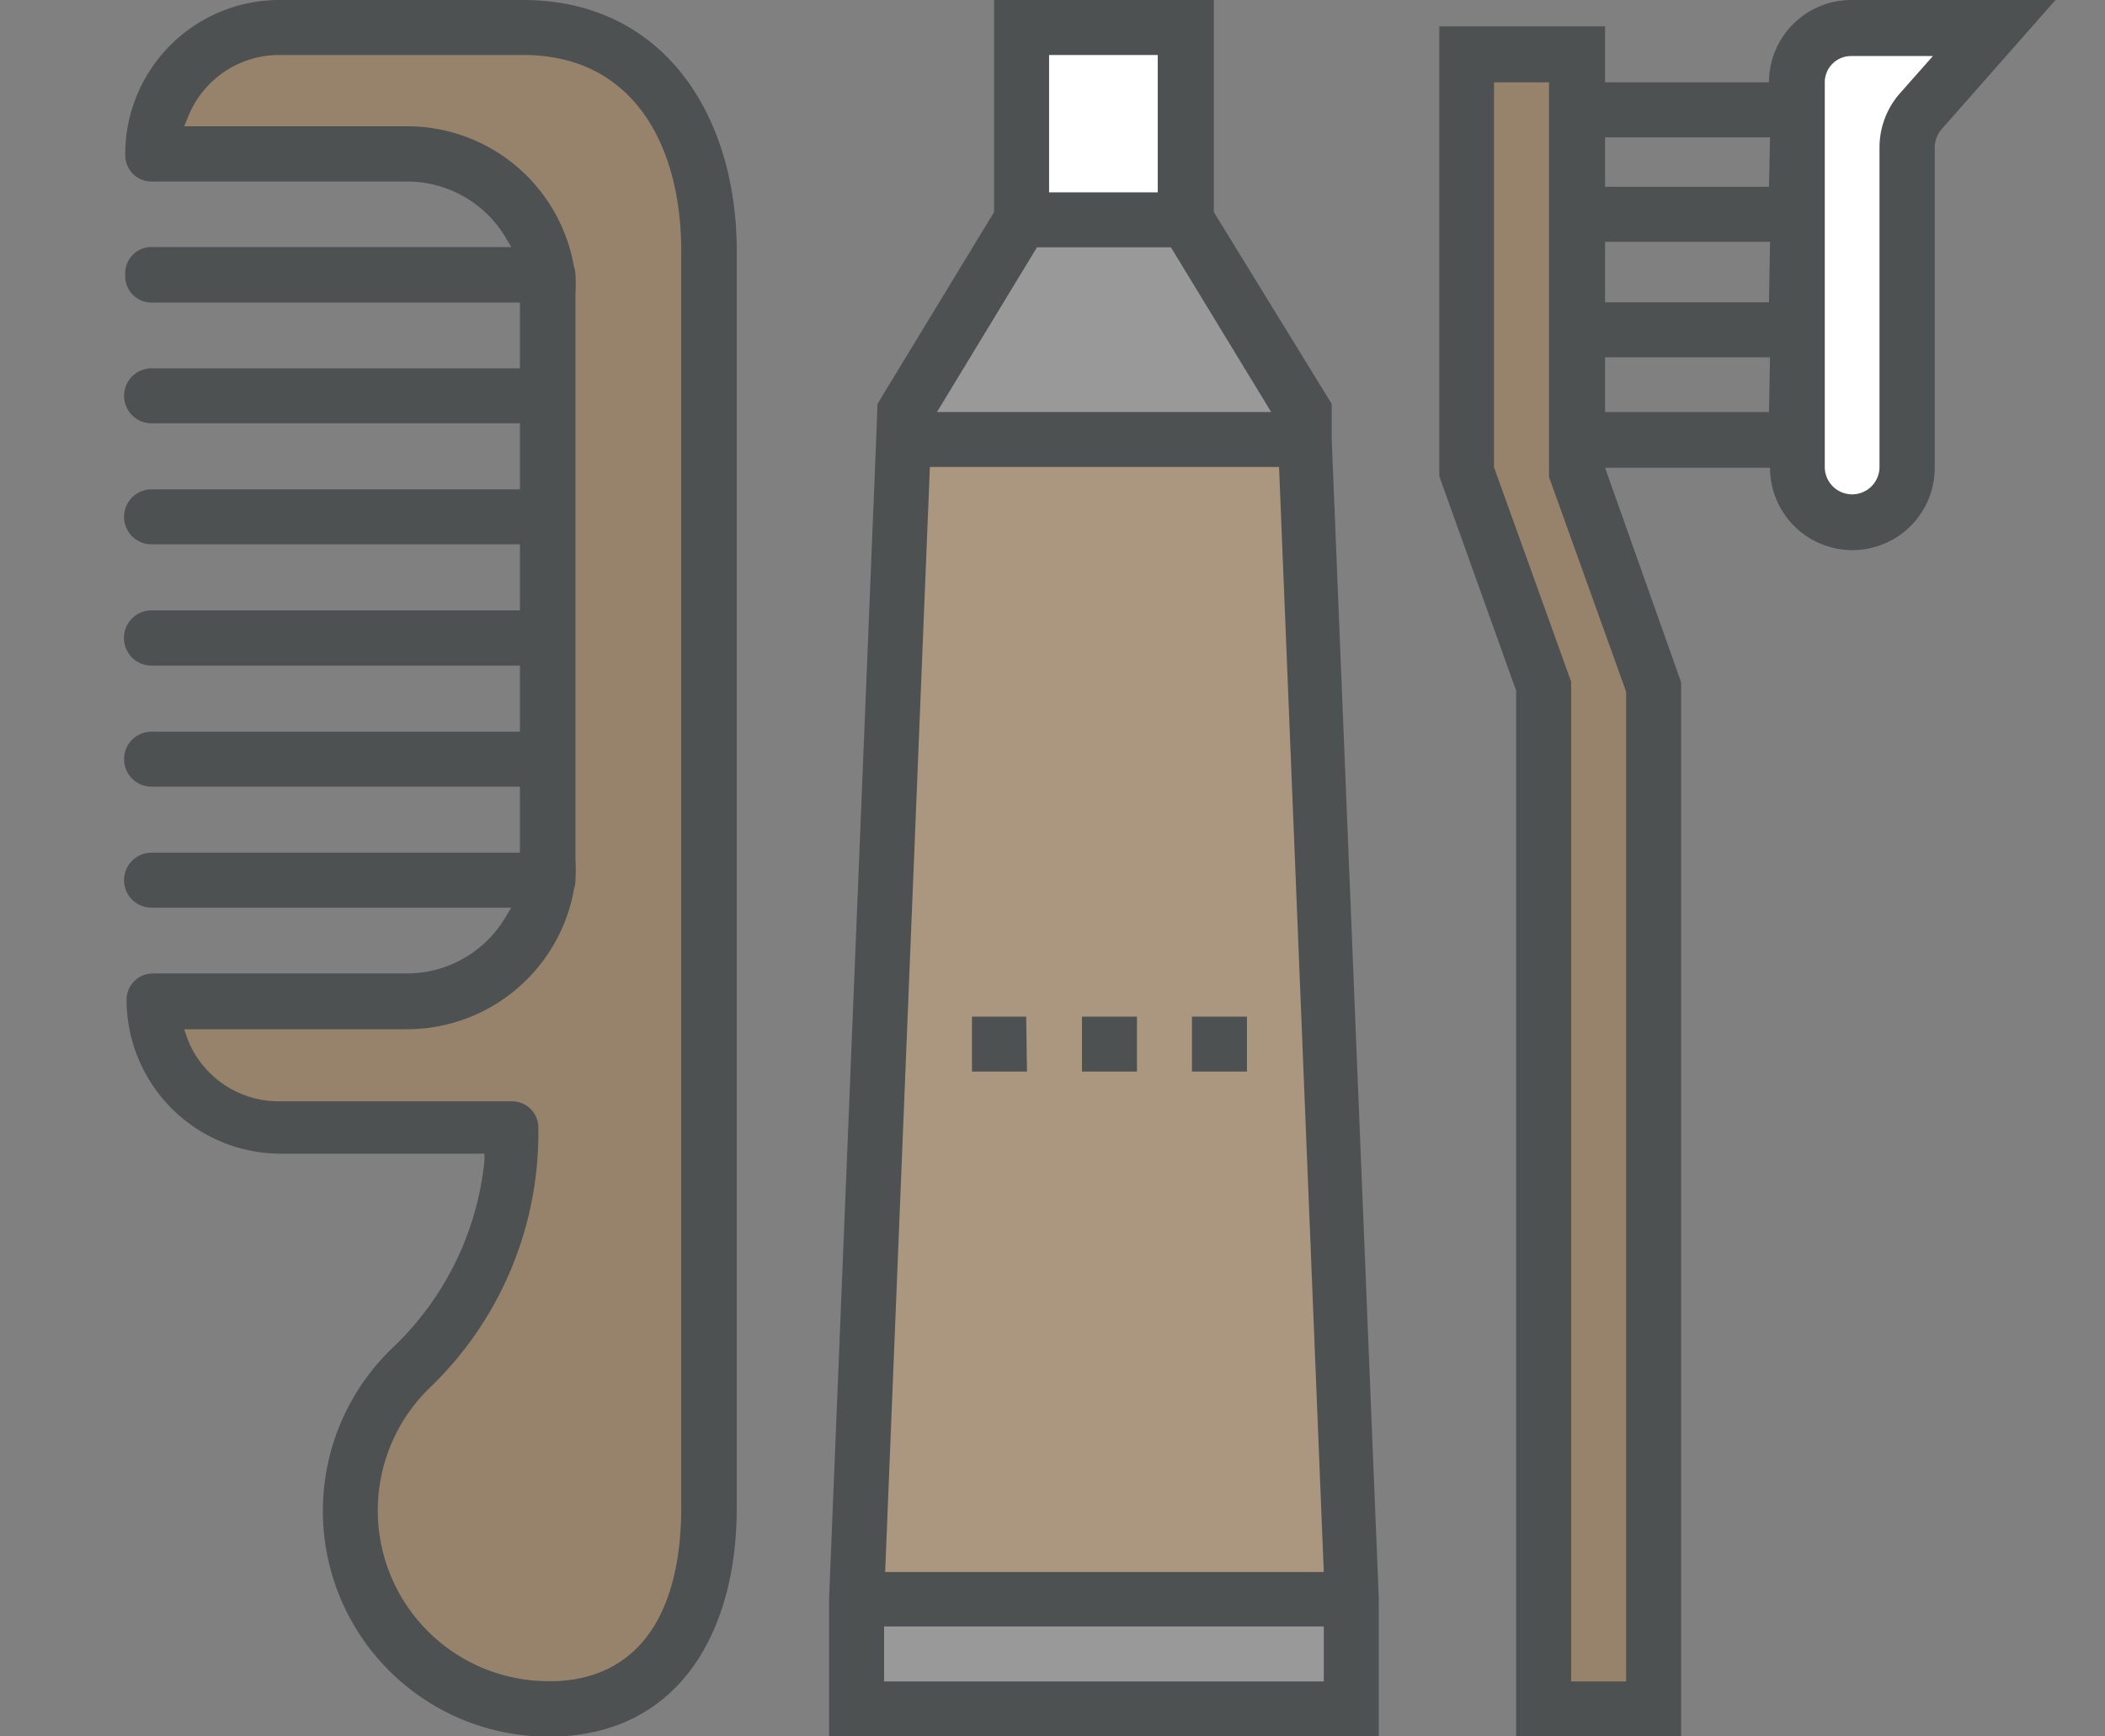
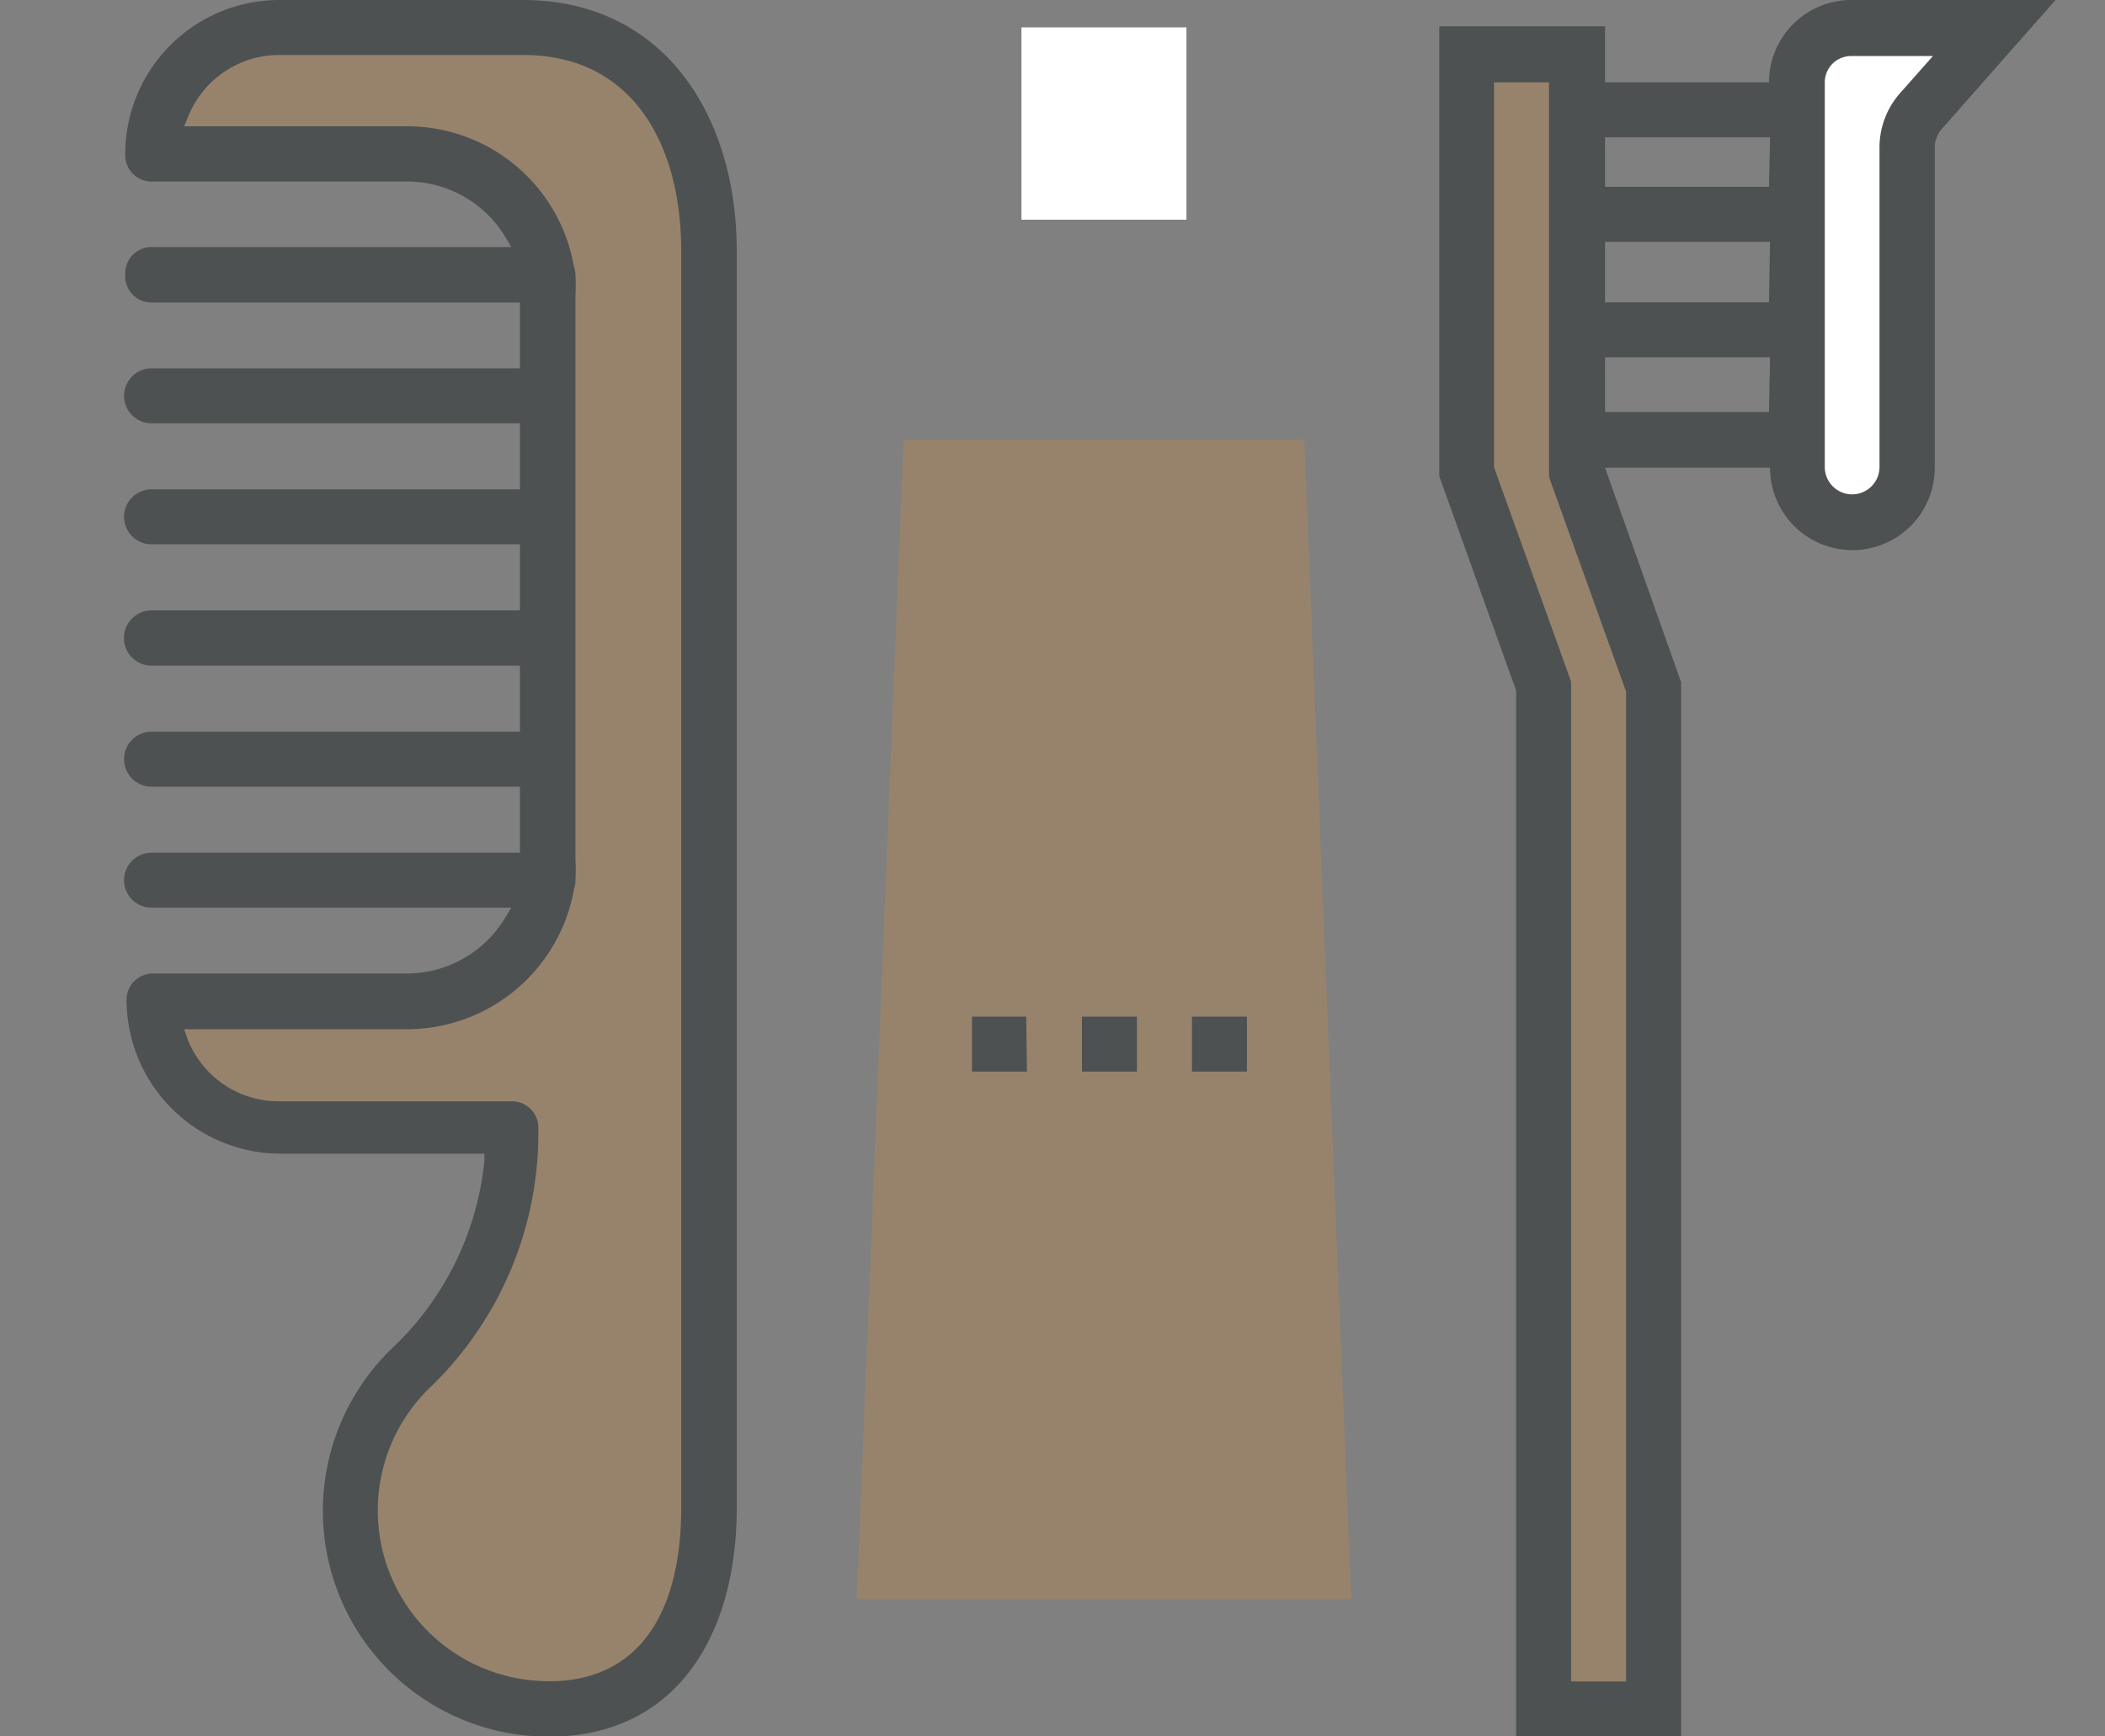
<svg xmlns="http://www.w3.org/2000/svg" width="80" height="66" viewBox="0 0 80 66">
  <rect x="0" y="0" width="80" height="66" fill="#808080" stroke="none" />
  <title>ic_dp_hygiene</title>
-   <polygon points="51.35 60.78 51.35 64.96 32.56 64.96 32.56 60.78 34.34 16.71 34.38 15.66 38.82 8.35 45.09 8.35 49.53 15.66 49.57 16.71 51.35 60.78" fill="#fff" opacity="0.2" />
  <polygon points="51.35 60.78 32.56 60.78 32.86 53.4 34.34 16.71 49.57 16.71 50.26 33.87 51.35 60.78" fill="#f69220" opacity="0.2" />
  <rect x="38.82" y="1.04" width="6.27" height="7.31" fill="#fff" />
-   <path d="M50.61,16.67l0-1.32L46.13,8.06V0H37.78V8.06l-4.43,7.29-.05,1.32L31.51,60.74V66H52.4V60.76Zm-2,1.08,1.7,42H33.64l1.7-42Zm-13-2.09,3.8-6.26H44.5l3.81,6.26ZM39.87,2.09H44V7.31H39.87ZM33.6,63.91V61.82H50.31v2.09Z" fill="#4d5152" />
  <path d="M47.39,40.73H45.3V38.64h2.09Zm-4.18,0H41.12V38.64h2.09Zm-4.18,0H36.94V38.64H39Z" fill="#4d5152" />
  <polygon points="62.84 26.11 62.84 64.96 58.66 64.96 58.66 26.11 55.74 17.96 55.74 2.09 59.92 2.09 59.92 17.96 62.84 26.11" fill="#f69220" opacity="0.2" />
  <path d="M68.27,3.13V17.75a2.09,2.09,0,0,0,2.09,2.09h0a2.09,2.09,0,0,0,2.09-2.09V5.6A2.09,2.09,0,0,1,73,4.21L75.79,1H70.36A2.1,2.1,0,0,0,68.27,3.13Z" fill="#fff" />
  <path d="M70.36,0a3.13,3.13,0,0,0-3.13,3.13H61V1H54.7v17.1l2.92,8.15V66h6.27V25.93L61,17.78v0h6.27a3.13,3.13,0,1,0,6.26,0V5.6a1.07,1.07,0,0,1,.27-.7L78.12,0ZM61.8,26.29V63.91H59.71v-38l-2.93-8.15V3.13h2.09v15Zm5.43-10.63H61V13.58h6.27Zm0-4.17H61V9.19h6.27Zm0-4.39H61V5.22h6.27Zm5-3.58a3.12,3.12,0,0,0-.8,2.08V17.75a1,1,0,1,1-2.08,0V3.13a1,1,0,0,1,1-1h3.11Z" fill="#4d5152" />
  <path d="M20.86,11.24V32.68a5.4,5.4,0,0,1-5.4,5.39H5.81a4.8,4.8,0,0,0,4.8,4.8h8.82v.26A12.46,12.46,0,0,1,15.59,52,7.54,7.54,0,0,0,21.2,65c4-.18,5.75-3.59,5.75-7.64V9.55c0-4.69-2.37-8.5-7.07-8.5H10.61a4.8,4.8,0,0,0-4.8,4.8h9.65A5.39,5.39,0,0,1,20.86,11.24Z" fill="#f69220" opacity="0.2" />
  <path d="M4.76,10.45a1,1,0,0,0,1,1.05h14V14h-14a1,1,0,1,0,0,2.09h14v2.51h-14a1,1,0,1,0,0,2.09h14v2.51h-14a1,1,0,1,0,0,2.1h14v2.51h-14a1,1,0,1,0,0,2.09h14v2.51h-14a1,1,0,1,0,0,2.09H19.43l-.23.38A4.35,4.35,0,0,1,15.46,37H5.81a1,1,0,0,0-1,1,5.86,5.86,0,0,0,5.85,5.85h7.75l0,.27a11.35,11.35,0,0,1-3.47,7.09A8.58,8.58,0,0,0,21.25,66c4.59-.2,6.75-4,6.75-8.68V9.55C28,4.29,25.15,0,19.88,0H10.61A5.86,5.86,0,0,0,4.76,5.85a1,1,0,0,0,1,1.05h9.65A4.36,4.36,0,0,1,19.2,9l.23.39H5.81A1,1,0,0,0,4.76,10.45ZM15.46,4.8H7l.14-.34a3.73,3.73,0,0,1,3.48-2.37h9.27c4.12,0,6,3.35,6,7.46V57.31c0,3.54-1.28,6.43-4.75,6.59h-.29a6.49,6.49,0,0,1-4.54-11.13,13.41,13.41,0,0,0,4.15-9.65v-.26a1,1,0,0,0-1-1H10.61a3.72,3.72,0,0,1-3.48-2.36L7,39.12h8.47a6.45,6.45,0,0,0,6.35-5.35,1.08,1.08,0,0,0,.05-.25v-.09a6.51,6.51,0,0,0,0-.75V11.24a7.59,7.59,0,0,0,0-.79,1.1,1.1,0,0,0-.06-.33A6.43,6.43,0,0,0,15.46,4.8Z" fill="#4d5152" />
</svg>